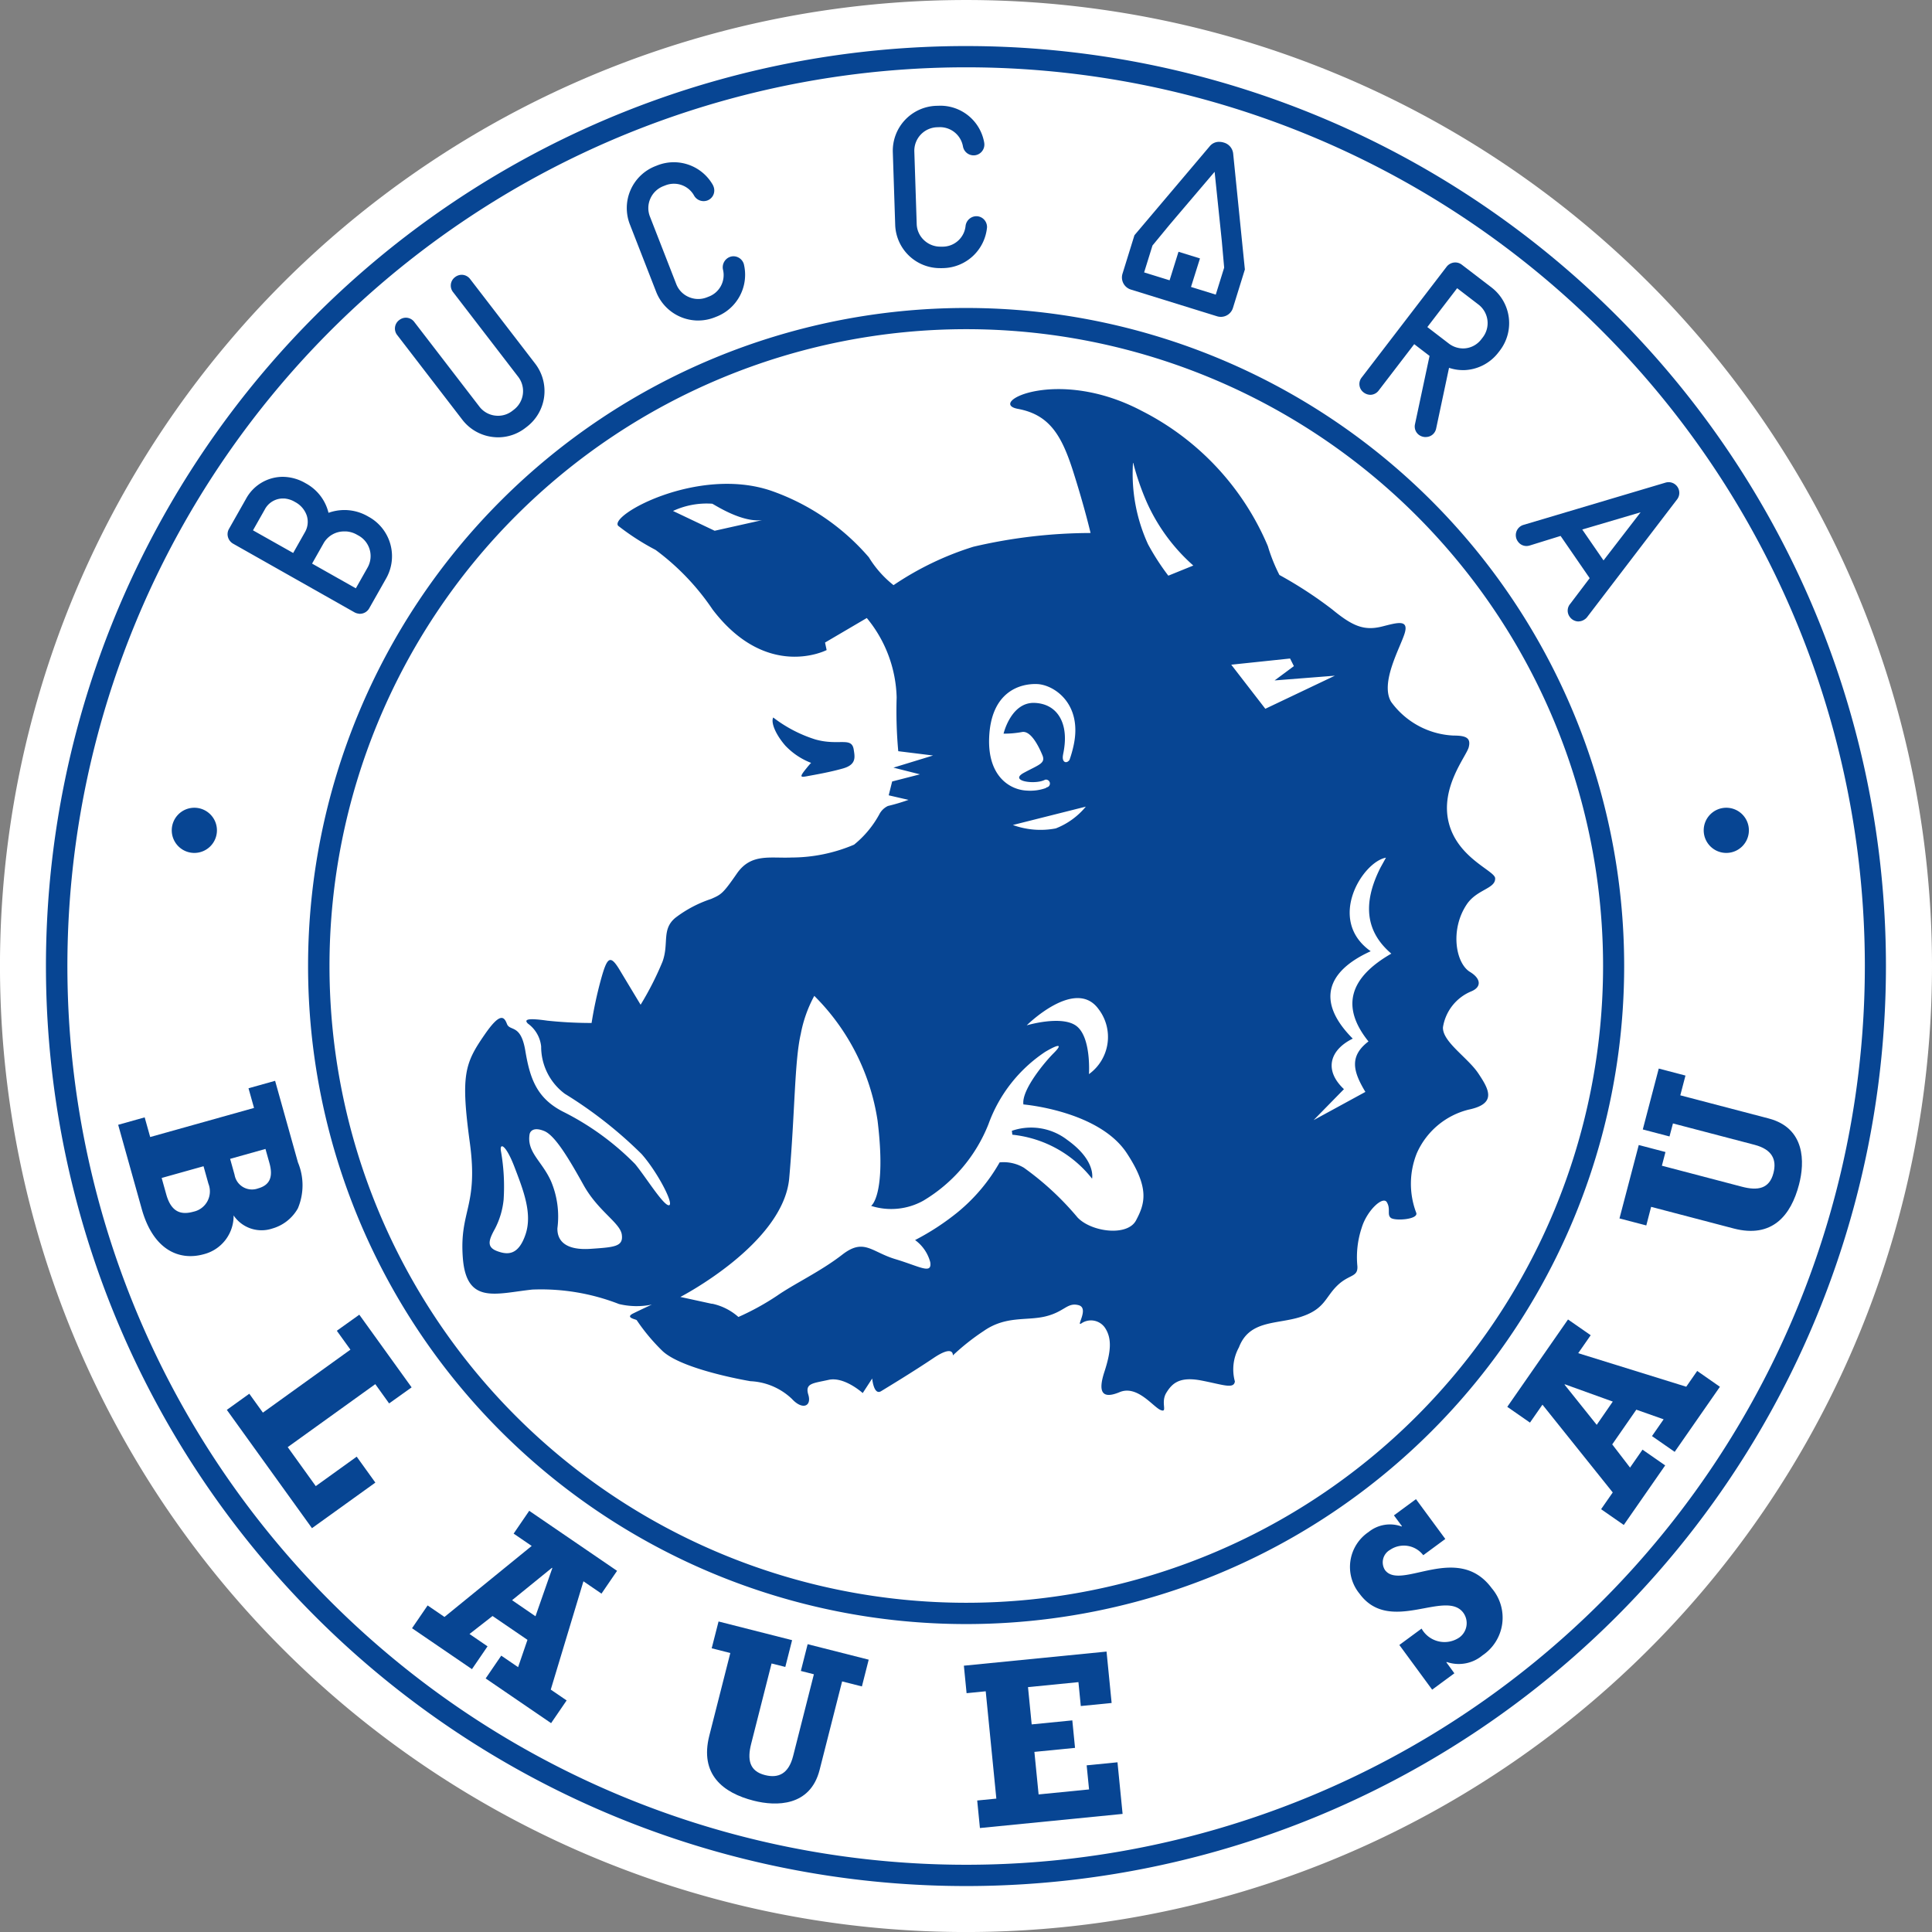
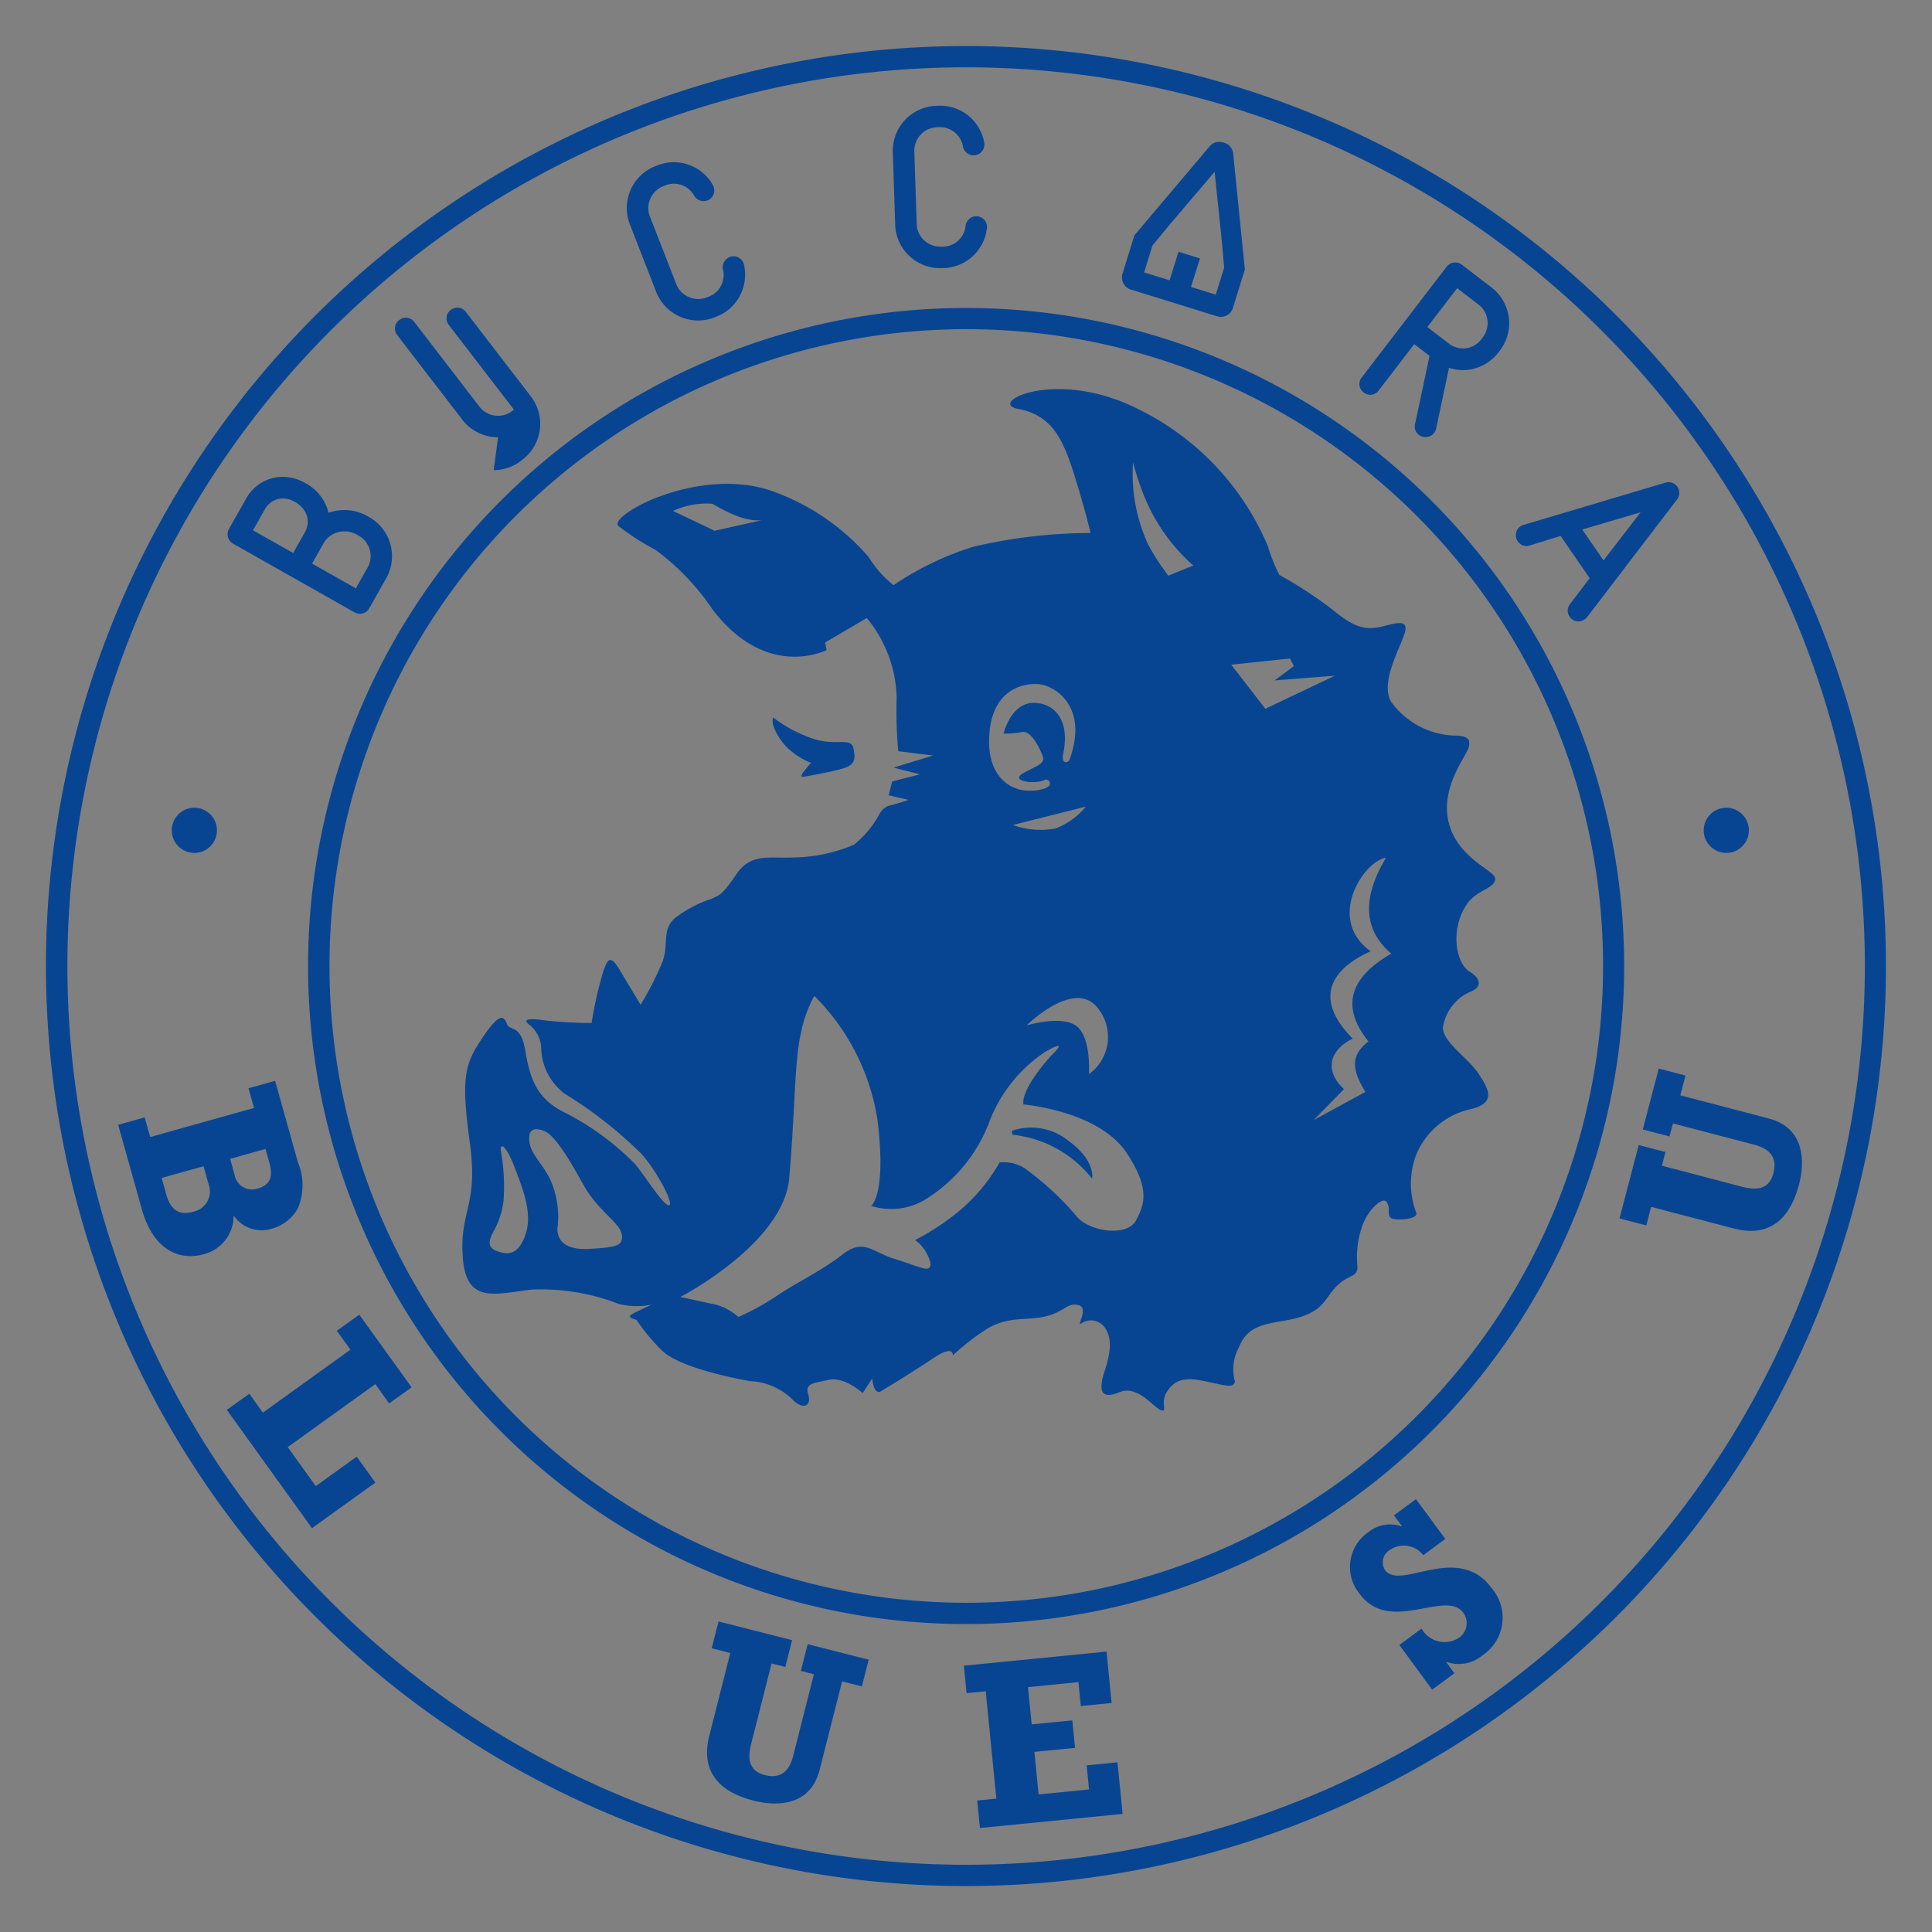
<svg xmlns="http://www.w3.org/2000/svg" width="120.257" height="120.258" viewBox="0 0 120.257 120.258">
  <rect x="0" y="0" width="120.257" height="120.258" fill="#808080" stroke="none" />
  <defs>
    <style>      .cls-1 {        fill: #fff;      }      .cls-2 {        fill: #074593;      }    </style>
  </defs>
  <g id="blaue_sau_logo" data-name="blaue sau logo" transform="translate(-8492.72 -3388.57)">
    <g id="Gruppe_145" data-name="Gruppe 145" transform="translate(8492.72 3388.57)">
      <g id="Gruppe_150" data-name="Gruppe 150" transform="translate(0 0)">
-         <path id="Pfad_130" data-name="Pfad 130" class="cls-1" d="M1067.977,624.7a60.129,60.129,0,1,1-60.129-60.129,60.128,60.128,0,0,1,60.129,60.129" transform="translate(-947.72 -564.57)" />
        <path id="Pfad_131" data-name="Pfad 131" class="cls-2" d="M1009.917,587.134a39.637,39.637,0,1,0,39.659,39.644,39.637,39.637,0,0,0-39.659-39.644m0,80.6a40.96,40.96,0,1,1,40.972-40.964,40.96,40.96,0,0,1-40.972,40.964m0-96.9a55.941,55.941,0,1,0,55.953,55.945,55.939,55.939,0,0,0-55.953-55.945m0,113.207a57.265,57.265,0,1,1,57.266-57.265,57.266,57.266,0,0,1-57.266,57.265" transform="translate(-949.793 -566.644)" />
        <path id="Pfad_132" data-name="Pfad 132" class="cls-2" d="M976.236,620.5l.73-1.291a1.285,1.285,0,0,0,.119-1.027,1.506,1.506,0,0,0-.717-.847l-.047-.027a1.522,1.522,0,0,0-.646-.2h-.089a1.278,1.278,0,0,0-1.121.691l-.731,1.291Zm3.9,2.2.73-1.291a1.456,1.456,0,0,0-.55-1.985l-.117-.065a1.555,1.555,0,0,0-.656-.2c-.038,0-.075,0-.113,0a1.464,1.464,0,0,0-1.287.711l-.731,1.291Zm.2,1.578a.673.673,0,0,1-.287-.085l-7.553-4.272a.689.689,0,0,1-.314-.394.659.659,0,0,1,.052-.515l1.064-1.879a2.61,2.61,0,0,1,2.277-1.373q.093,0,.186.007a2.865,2.865,0,0,1,1.219.375l.047.027A2.849,2.849,0,0,1,978.435,618a2.948,2.948,0,0,1,.991-.173,1.912,1.912,0,0,1,.2.007,2.924,2.924,0,0,1,1.227.367l.117.066a2.8,2.8,0,0,1,1.057,3.809l-1.064,1.879a.665.665,0,0,1-.583.33h-.049" transform="translate(-957.987 -586.08)" />
-         <path id="Pfad_133" data-name="Pfad 133" class="cls-2" d="M996.539,604.184a1.807,1.807,0,0,1-.2-.007,2.8,2.8,0,0,1-2.021-1.083l-4.048-5.263a.654.654,0,0,1,.124-.948.672.672,0,0,1,.409-.143.66.66,0,0,1,.528.273l4.047,5.262a1.451,1.451,0,0,0,.967.557,1.568,1.568,0,0,0,.194.013,1.441,1.441,0,0,0,.882-.3l.106-.082a1.457,1.457,0,0,0,.267-2.043l-4.047-5.263a.652.652,0,0,1,.112-.939.688.688,0,0,1,.42-.149.669.669,0,0,1,.528.273l4.047,5.263a2.8,2.8,0,0,1-.512,3.918l-.107.082a2.768,2.768,0,0,1-1.7.581Z" transform="translate(-965.538 -576.965)" />
+         <path id="Pfad_133" data-name="Pfad 133" class="cls-2" d="M996.539,604.184a1.807,1.807,0,0,1-.2-.007,2.8,2.8,0,0,1-2.021-1.083l-4.048-5.263a.654.654,0,0,1,.124-.948.672.672,0,0,1,.409-.143.66.66,0,0,1,.528.273l4.047,5.262a1.451,1.451,0,0,0,.967.557,1.568,1.568,0,0,0,.194.013,1.441,1.441,0,0,0,.882-.3l.106-.082l-4.047-5.263a.652.652,0,0,1,.112-.939.688.688,0,0,1,.42-.149.669.669,0,0,1,.528.273l4.047,5.263a2.8,2.8,0,0,1-.512,3.918l-.107.082a2.768,2.768,0,0,1-1.7.581Z" transform="translate(-965.538 -576.965)" />
        <path id="Pfad_134" data-name="Pfad 134" class="cls-2" d="M1019.449,591.838c-.068,0-.134,0-.2-.007a2.812,2.812,0,0,1-2.411-1.77l-1.642-4.211a2.8,2.8,0,0,1,1.6-3.624l.125-.049a2.793,2.793,0,0,1,3.448,1.233l.032.076a.678.678,0,0,1,0,.516.654.654,0,0,1-.366.359.665.665,0,0,1-.245.046.683.683,0,0,1-.586-.329,1.43,1.43,0,0,0-1.26-.753,1.463,1.463,0,0,0-.533.1l-.125.049a1.466,1.466,0,0,0-.813.776,1.442,1.442,0,0,0-.027,1.115l1.642,4.211a1.441,1.441,0,0,0,.777.8,1.467,1.467,0,0,0,1.122.022l.125-.049a1.434,1.434,0,0,0,.881-1.684.69.69,0,0,1,.418-.78.651.651,0,0,1,.512.016.675.675,0,0,1,.351.373l.014.036a2.8,2.8,0,0,1-1.691,3.285l-.125.049A2.8,2.8,0,0,1,1019.449,591.838Z" transform="translate(-975.992 -571.888)" />
        <path id="Pfad_135" data-name="Pfad 135" class="cls-2" d="M1046.506,586.028a2.789,2.789,0,0,1-2.8-2.7l-.148-4.519a2.8,2.8,0,0,1,2.716-2.885l.224-.006a2.773,2.773,0,0,1,2.751,2.31l.007.08a.671.671,0,0,1-.64.7h-.034a.673.673,0,0,1-.656-.546,1.454,1.454,0,0,0-1.435-1.209l-.172.005a1.465,1.465,0,0,0-1.422,1.506l.148,4.519a1.433,1.433,0,0,0,.466,1.014,1.47,1.47,0,0,0,1,.394l.185,0a1.434,1.434,0,0,0,1.391-1.295.689.689,0,0,1,.654-.6h0a.662.662,0,0,1,.474.185.678.678,0,0,1,.207.469v.041a2.8,2.8,0,0,1-2.686,2.534l-.228.006" transform="translate(-987.985 -569.338)" />
        <path id="Pfad_136" data-name="Pfad 136" class="cls-2" d="M1099.2,597.782a1.471,1.471,0,0,0,.9.313h.05a1.435,1.435,0,0,0,1.094-.583l.082-.106a1.457,1.457,0,0,0-.27-2.043l-1.326-1.017-1.855,2.419Zm-1.429,5.83a.712.712,0,0,1-.43-.143.65.65,0,0,1-.236-.653l.907-4.256-.954-.731-2.208,2.88a.663.663,0,0,1-.5.273h0a.71.71,0,0,1-.441-.148.651.651,0,0,1-.114-.939l5.28-6.886a.689.689,0,0,1,.519-.265h0a.666.666,0,0,1,.416.131l1.865,1.429a2.8,2.8,0,0,1,.518,3.917l-.082.107a2.807,2.807,0,0,1-2.129,1.117h-.093a2.714,2.714,0,0,1-.864-.143l-.8,3.769a.686.686,0,0,1-.129.287.646.646,0,0,1-.494.25Z" transform="translate(-1009.03 -576.407)" />
        <path id="Pfad_137" data-name="Pfad 137" class="cls-2" d="M1115.9,621.2l2.308-2.995-3.632,1.072Zm-1.556,3.8a.677.677,0,0,1-.555-.3.646.646,0,0,1,.037-.795l1.212-1.6-1.81-2.629-1.909.592a.759.759,0,0,1-.194.035h0a.646.646,0,0,1-.559-.287.665.665,0,0,1,.358-1.029l8.822-2.625a.733.733,0,0,1,.184-.032h0a.666.666,0,0,1,.54,1.083l-5.595,7.321a.63.63,0,0,1-.159.143.666.666,0,0,1-.346.118Z" transform="translate(-1016.089 -586.317)" />
        <path id="Pfad_138" data-name="Pfad 138" class="cls-2" d="M1074.521,587.628l-.148-1.666-.446-4.3-2.419,2.843-.41.484-1.039,1.262-.52,1.674,1.585.491.555-1.776,1.336.415-.558,1.775,1.541.478Zm-.21,3.063a.791.791,0,0,1-.235-.036l-5.361-1.662a.789.789,0,0,1-.521-.99l.742-2.392,4.689-5.542a.745.745,0,0,1,.53-.27h.063a.943.943,0,0,1,.276.043.8.8,0,0,1,.588.691l.728,7.21-.742,2.392a.789.789,0,0,1-.7.555h-.06" transform="translate(-998.323 -570.969)" />
        <path id="Pfad_139" data-name="Pfad 139" class="cls-2" d="M968.97,652.686a1.406,1.406,0,1,1-1.406-1.406,1.406,1.406,0,0,1,1.406,1.406" transform="translate(-955.467 -601.002)" />
        <path id="Pfad_140" data-name="Pfad 140" class="cls-2" d="M1133.422,652.686a1.406,1.406,0,1,1-1.406-1.406,1.406,1.406,0,0,1,1.406,1.406" transform="translate(-1024.563 -601.002)" />
        <path id="Pfad_141" data-name="Pfad 141" class="cls-2" d="M967.648,686.446a1.1,1.1,0,0,0,1.463.847c.646-.182.976-.615.707-1.578l-.247-.878-2.2.617Zm-4.253,1.219c.326,1.166.979,1.278,1.7,1.076a1.291,1.291,0,0,0,.927-1.734l-.306-1.094-2.606.73Zm-1.343-4.794.343,1.224,6.464-1.811-.344-1.224,1.656-.464,1.423,5.082a3.7,3.7,0,0,1-.006,2.858,2.659,2.659,0,0,1-1.6,1.257,2.1,2.1,0,0,1-2.4-.818,2.462,2.462,0,0,1-1.855,2.414c-1.511.423-3.14-.238-3.863-2.815l-1.467-5.24Z" transform="translate(-953.047 -613.321)" />
      </g>
    </g>
    <path id="Pfad_142" data-name="Pfad 142" class="cls-2" d="M973.469,710.618l.847,1.176,5.448-3.92-.847-1.176,1.4-1,3.256,4.523-1.4,1-.861-1.2-5.451,3.92,1.746,2.427,2.548-1.833,1.161,1.614-3.945,2.837-5.3-7.364Z" transform="translate(7534.768 2764.705)" />
-     <path id="Pfad_143" data-name="Pfad 143" class="cls-2" d="M1000.688,730.316l-.024-.017-2.482,2.016,1.457,1Zm-.077,9.652-4.073-2.783.97-1.419,1.049.717.583-1.7-2.173-1.484-1.435,1.12,1.123.768-.97,1.42-3.73-2.547.97-1.419,1.049.717,5.429-4.42-1.124-.768.97-1.419,5.468,3.736-.97,1.419-1.123-.768-2.034,6.742.988.674Z" transform="translate(7526.412 2755.859)" />
    <g id="Gruppe_147" data-name="Gruppe 147" transform="translate(8536.731 3489.499)">
      <g id="Gruppe_151" data-name="Gruppe 151" transform="translate(0)">
        <path id="Pfad_144" data-name="Pfad 144" class="cls-2" d="M1024.338,738.635l4.578,1.163-.423,1.666-.855-.215-1.27,5c-.247.971-.122,1.7.861,1.947.826.21,1.469-.072,1.752-1.19l1.291-5.085-.811-.207.423-1.666,3.8.964-.423,1.666-1.232-.313-1.4,5.506c-.582,2.29-2.706,2.274-4.1,1.92-1.927-.489-3.376-1.645-2.766-4.05l1.307-5.143-1.159-.295Z" transform="translate(-1023.623 -738.635)" />
      </g>
    </g>
    <path id="Pfad_145" data-name="Pfad 145" class="cls-2" d="M1052.022,751.134l1.191-.118-.661-6.68-1.191.118-.169-1.711,8.881-.879.316,3.2-1.919.19-.147-1.488-3.139.311.229,2.32,2.529-.25.169,1.711-2.529.25.262,2.648,3.14-.311-.149-1.5,1.919-.189.318,3.213-8.881.879Z" transform="translate(7501.524 2749.508)" />
    <g id="Gruppe_149" data-name="Gruppe 149" transform="translate(8576.748 3481.882)">
      <g id="Gruppe_152" data-name="Gruppe 152" transform="translate(0 0)">
        <path id="Pfad_146" data-name="Pfad 146" class="cls-2" d="M1095.708,734.577l1.384-1.019a1.637,1.637,0,0,0,2.343.558,1.1,1.1,0,0,0,.255-1.543c-1.1-1.492-4.571,1.381-6.455-1.182a2.623,2.623,0,0,1,.562-3.848,2.111,2.111,0,0,1,2.051-.341l.023-.018-.5-.674,1.372-1.01,1.826,2.479-1.372,1.011a1.521,1.521,0,0,0-2.066-.334.891.891,0,0,0-.318,1.255c.975,1.324,4.519-1.752,6.648,1.136a2.821,2.821,0,0,1-.58,4.178,2.3,2.3,0,0,1-2.224.411l-.024.018.5.686-1.383,1.019Z" transform="translate(-1092.634 -725.498)" />
      </g>
    </g>
-     <path id="Pfad_147" data-name="Pfad 147" class="cls-2" d="M1113.108,710.25l-.017.024,2,2.5,1-1.448Zm9.652.155-2.816,4.05-1.412-.981.725-1.044-1.7-.6-1.5,2.161,1.109,1.444.776-1.117,1.411.981-2.577,3.707-1.412-.981.725-1.043-4.375-5.464-.777,1.117-1.412-.982,3.78-5.438,1.412.981-.777,1.117,6.724,2.088.682-.982Z" transform="translate(7477.016 2764.485)" />
    <path id="Pfad_148" data-name="Pfad 148" class="cls-2" d="M1121.57,688.607l1.2-4.57,1.663.436-.223.853,4.989,1.309c.97.254,1.7.135,1.954-.849.215-.825-.063-1.47-1.177-1.762l-5.077-1.33-.215.81-1.663-.436.994-3.79,1.663.436-.322,1.23,5.5,1.44c2.286.6,2.254,2.726,1.89,4.113-.5,1.923-1.671,3.364-4.071,2.735l-5.135-1.346-.3,1.157Z" transform="translate(7471.954 2775.804)" />
    <path id="Pfad_149" data-name="Pfad 149" class="cls-2" d="M1033.769,631.122a.244.244,0,0,0-.143-.466l-.072.034c-.631.27-2.184.042-1.242-.468s1.363-.585,1.148-1.1-.712-1.549-1.273-1.435a6.066,6.066,0,0,1-1.142.1s.464-1.985,1.948-1.914c1.363.065,2,1.173,1.85,2.616a5.288,5.288,0,0,1-.094.593v.011c-.1.5.225.585.4.328a7.1,7.1,0,0,0,.257-.907c.562-2.59-1.224-3.775-2.277-3.814s-2.876.465-2.982,3.356c-.088,2.406,1.307,3.233,2.352,3.276a2.888,2.888,0,0,0,1.173-.158.363.363,0,0,1,.094-.059m-16.271-2.547a4.341,4.341,0,0,0,1.583,1.043s.041-.1-.359.4-.3.5.116.421,1.383-.24,2.223-.481.731-.717.659-1.176c-.129-.818-.927-.21-2.4-.631a8.455,8.455,0,0,1-2.61-1.363c-.16.321.161,1.082.782,1.784m37.358,6.942c-1.452.255-3.719,3.866-.95,5.823-2.812,1.277-3.367,3.18-1.117,5.44-1.445.71-1.8,1.97-.548,3.145l-1.889,1.929,3.223-1.757c-.75-1.25-1.034-2.207.192-3.142-1.745-2.173-1.167-3.978,1.422-5.465-1.572-1.341-1.82-3.084-.679-5.346Zm-22.361,10.436s2.244-.67,3.133.072.741,2.965.741,2.965a2.853,2.853,0,0,0,.593-4.053c-1.445-1.988-4.467,1.016-4.467,1.016m-.894,6.808a7.256,7.256,0,0,1,4.961,2.736s.271-1.113-1.533-2.405a3.683,3.683,0,0,0-3.459-.574ZM1012.9,663.269a3.576,3.576,0,0,1,1.64.827,16.011,16.011,0,0,0,2.406-1.323c1.082-.752,2.706-1.506,4.059-2.556s1.808-.17,3.312.281,2.285.969,2.164.186a2.5,2.5,0,0,0-.944-1.376,15.477,15.477,0,0,0,2.654-1.735,11.049,11.049,0,0,0,2.609-3.1,2.482,2.482,0,0,1,1.506.331,17.962,17.962,0,0,1,3.345,3.1c.851.9,3.1,1.2,3.639.18s.877-1.978-.574-4.183c-1.737-2.645-6.436-3.034-6.436-3.034-.132-.905,1.366-2.678,1.869-3.178.59-.585.366-.612-.506-.1a9.114,9.114,0,0,0-3.536,4.5,9.7,9.7,0,0,1-4.07,4.776,4.114,4.114,0,0,1-3.236.316s.969-.656.4-5.316a13.877,13.877,0,0,0-3.938-7.757,8.11,8.11,0,0,0-.842,2.375c-.391,1.684-.358,4.871-.717,8.966s-6.777,7.4-6.777,7.4l1.973.43m-11.36-10.544c-.174,1.112.774,1.659,1.334,2.906a5.649,5.649,0,0,1,.4,2.931c-.02.822.561,1.384,2.064,1.283s2.045-.143,1.945-.882-1.468-1.451-2.377-3.081-1.772-3.094-2.454-3.371-.884.029-.912.215m-2.18,5.917c-.371.68-.495,1.1.166,1.345s1.323.26,1.764-1.042-.143-2.766-.685-4.187-.939-1.545-.846-.994a12.648,12.648,0,0,1,.167,3.017,4.991,4.991,0,0,1-.567,1.865m39.746-47.77a10.531,10.531,0,0,0,.932,5.112,14.94,14.94,0,0,0,1.263,1.955l1.555-.631a11.559,11.559,0,0,1-2.908-3.969,15.818,15.818,0,0,1-.842-2.466m6.112,12.607,2.121,2.744,4.329-2.059-3.751.294,1.2-.89-.238-.474ZM1034.3,633.683a4.582,4.582,0,0,0,1.865-1.353l-4.541,1.143a5.037,5.037,0,0,0,2.677.211m-21.239-18.526s3-.668,2.947-.661c-1.3.159-3.008-1-3.1-1.022a4.973,4.973,0,0,0-2.439.451Zm-5.984-.287c-.722-.622,4.931-3.769,9.51-2.2a14.193,14.193,0,0,1,6.071,4.138,6.588,6.588,0,0,0,1.537,1.735,18.835,18.835,0,0,1,4.972-2.392,32.314,32.314,0,0,1,7.292-.855s-.364-1.572-1.082-3.827-1.479-3.537-3.443-3.9,2.445-2.646,7.7.121a16.726,16.726,0,0,1,7.859,8.419,10.535,10.535,0,0,0,.721,1.8,25.609,25.609,0,0,1,3.287,2.145c1.27,1.045,1.984,1.343,3.107,1.062.908-.227,1.681-.479,1.4.43s-1.542,3.076-.841,4.259a5.081,5.081,0,0,0,3.889,2.1c.8,0,1.082.16.943.721s-1.8,2.506-1.243,4.71,2.863,2.98,2.886,3.448c.034.659-1.133.686-1.764,1.624-1.052,1.563-.7,3.665.2,4.21.671.406.737.925.1,1.2a2.907,2.907,0,0,0-1.784,2.245c-.04.9,1.543,1.884,2.2,2.869s1.181,1.886-.6,2.256a4.785,4.785,0,0,0-3.228,2.716,5.093,5.093,0,0,0-.036,3.706c.156.421-1.346.521-1.587.312s.007-.537-.238-.964-1.247.515-1.567,1.578a5.764,5.764,0,0,0-.272,2.383c.051.724-.508.495-1.26,1.231s-.773,1.457-2.257,1.937-3.2.176-3.855,1.9a2.842,2.842,0,0,0-.252,2.12c-.064.487-.725.207-2.068-.054s-1.824.143-2.2.762.113,1.262-.354,1.072-1.45-1.574-2.553-1.113-1.354-.016-.948-1.261.467-2.026.086-2.668a1.057,1.057,0,0,0-1.506-.359c-.4.277.51-.948-.193-1.128s-.864.411-2.047.7-2.465-.055-3.848.907a14.2,14.2,0,0,0-1.924,1.523s.08-.7-1.2.161-2.807,1.784-3.267,2.065-.554-.789-.554-.789l-.589.906s-1.143-1.042-2.125-.822-1.48.206-1.261.925-.362.979-1.024.258a4.008,4.008,0,0,0-2.582-1.1c-1.159-.2-4.447-.882-5.493-1.9a12.151,12.151,0,0,1-1.584-1.9c-.06-.06-.75-.156-.215-.419s1.157-.549,1.157-.549a4.7,4.7,0,0,1-2.044-.035,13.38,13.38,0,0,0-5.392-.9c-2.265.24-4.109.963-4.329-1.984s.981-3.17.436-7.164c-.574-4.222-.313-4.935.927-6.728.942-1.363,1.2-1.143,1.383-.661s.861-.02,1.143,1.663.682,2.941,2.325,3.789a16.876,16.876,0,0,1,4.51,3.272c.661.8,1.774,2.609,2.11,2.565s-.722-2.08-1.709-3.191a26.553,26.553,0,0,0-4.776-3.748,3.658,3.658,0,0,1-1.473-2.946,2.012,2.012,0,0,0-.827-1.424c-.321-.321.22-.321,1.219-.18a26.214,26.214,0,0,0,2.747.143,25.366,25.366,0,0,1,.582-2.706c.38-1.363.562-1.6,1.163-.6s1.307,2.17,1.307,2.17a19.066,19.066,0,0,0,1.359-2.671c.421-1.143-.072-2.017.807-2.742a7.553,7.553,0,0,1,2.224-1.172c.618-.275.717-.3,1.6-1.578s2.064-.942,3.408-1a9.992,9.992,0,0,0,3.888-.8,6.312,6.312,0,0,0,1.578-1.9,1.158,1.158,0,0,1,.53-.508,12.43,12.43,0,0,0,1.283-.381c-.1-.02-1.235-.283-1.235-.283l.215-.861,1.73-.445-1.65-.417,2.466-.755-2.166-.268a27.458,27.458,0,0,1-.1-3.348,8.079,8.079,0,0,0-1.858-4.942l-2.6,1.527.1.468s-3.709,1.924-7.1-2.526a15.085,15.085,0,0,0-3.548-3.708,15.233,15.233,0,0,1-2.305-1.483" transform="translate(7524.142 2806.449)" />
  </g>
</svg>